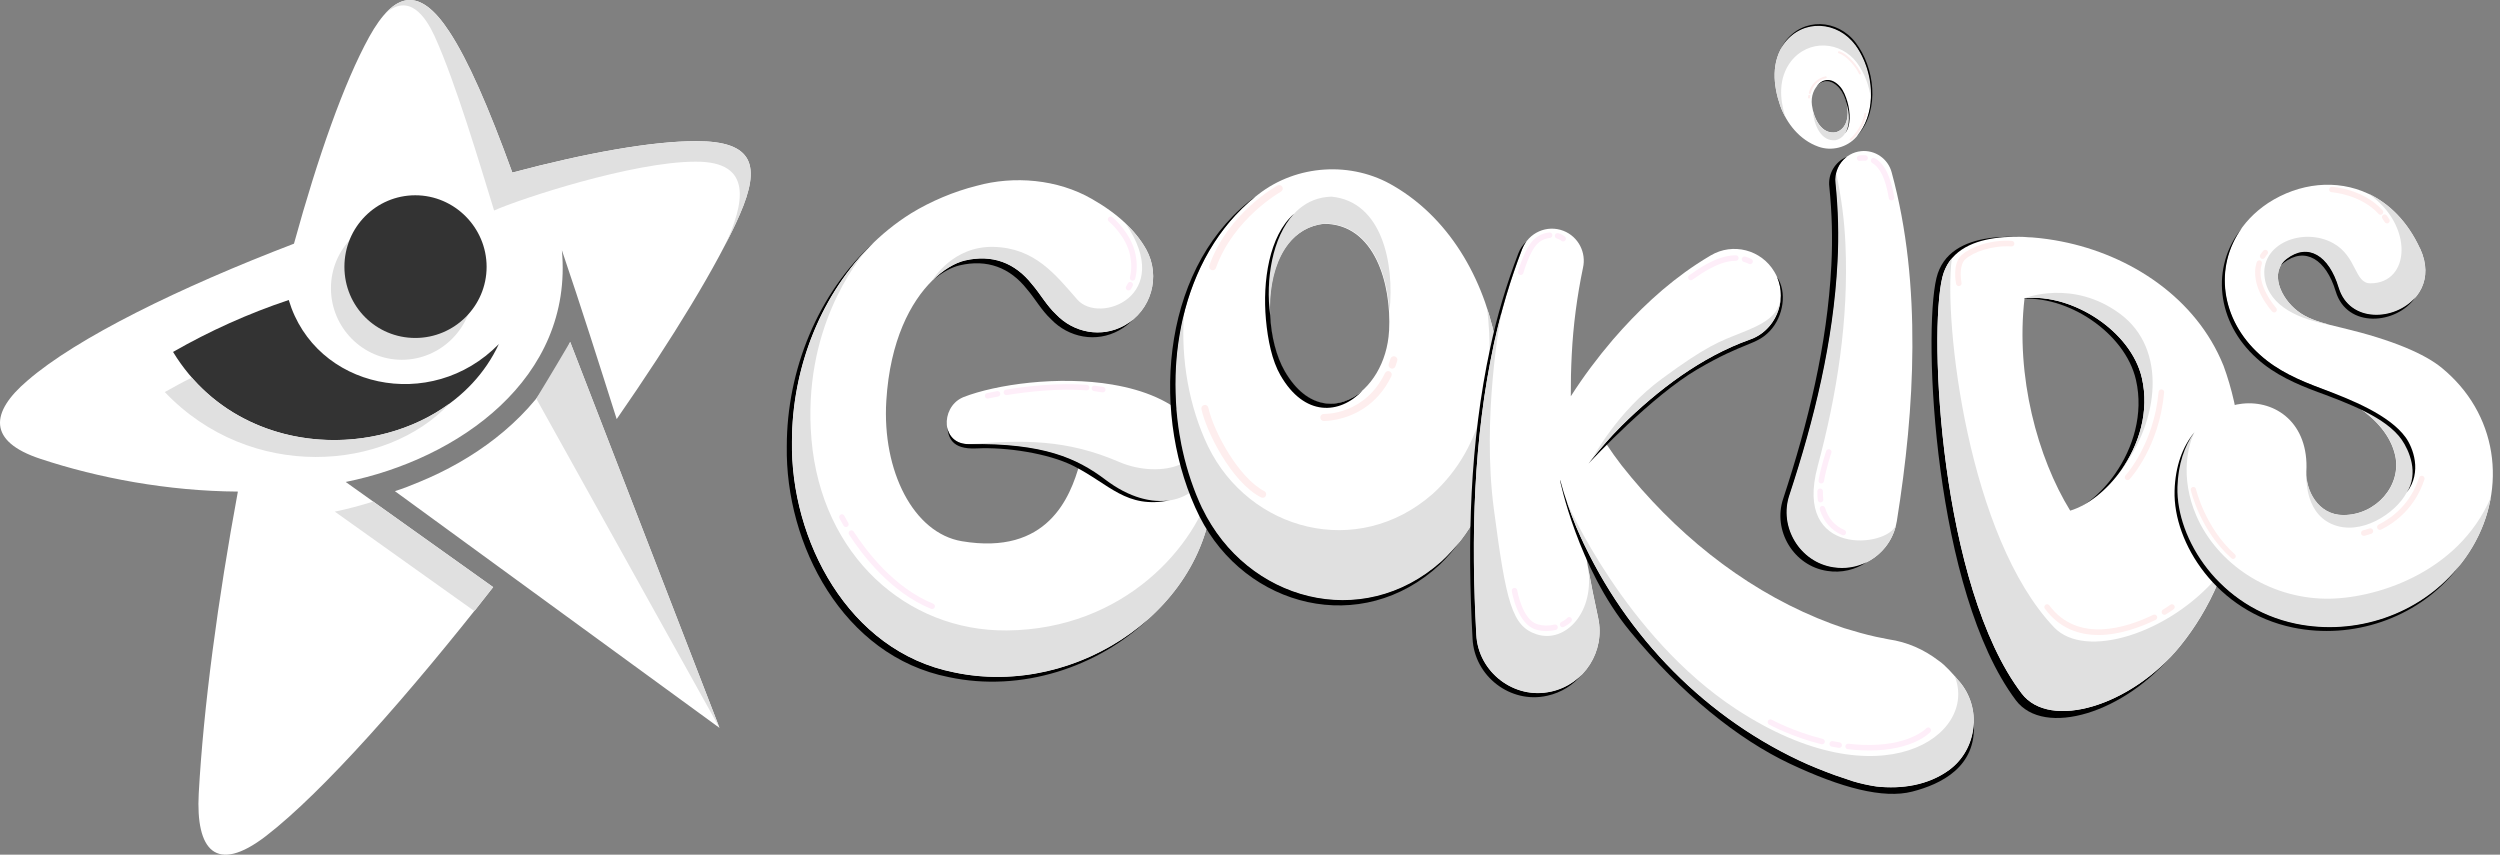
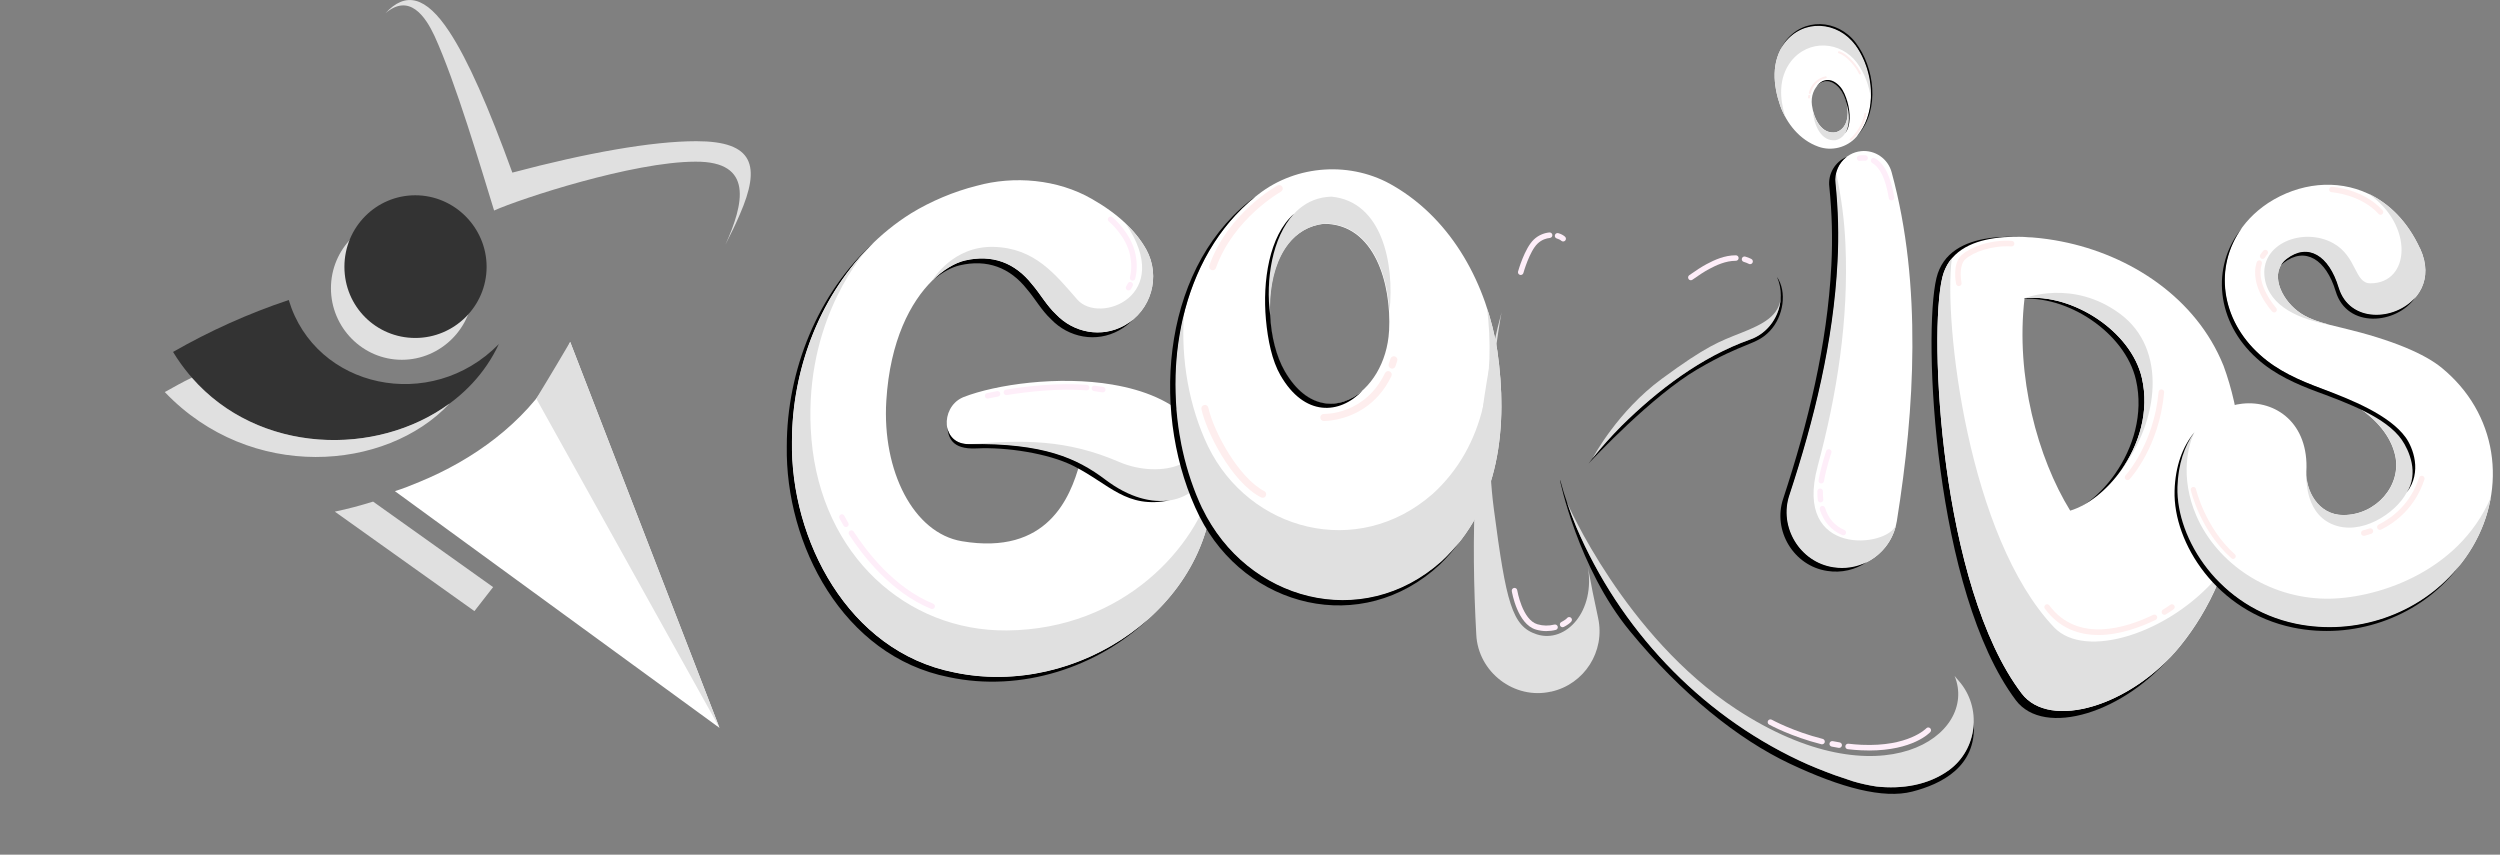
<svg xmlns="http://www.w3.org/2000/svg" width="234" height="80" viewBox="0 0 234 80" fill="none">
  <rect x="0" y="0" width="234" height="80" fill="#808080" stroke="none" />
  <g clip-path="url(#clip0_60_130)">
    <path fill-rule="evenodd" clip-rule="evenodd" d="M53.367 32C53 32.898 52.594 33.756 52.105 34.574C52.025 34.697 51.982 34.818 51.902 34.901C49.054 39.599 44.329 43.031 39.241 45.114C38.469 45.441 37.734 45.728 36.962 45.972L67.344 68.13L53.367 32.003V32Z" fill="white" />
-     <path fill-rule="evenodd" clip-rule="evenodd" d="M47.953 16.151C45.714 9.984 43.8 5.611 42.05 2.956C39.282 -1.291 36.919 -0.803 34.56 3.447C32.197 7.737 29.755 14.682 27.516 22.808C16.851 26.892 7.162 31.632 2.56 35.635C-0.901 38.577 -1.187 41.314 3.781 42.947C9.195 44.743 15.71 45.969 22.265 46.012C20.392 56.142 19.047 66.191 18.601 74.277C18.315 79.546 20.189 81.876 24.91 78.24C30.204 74.157 38.264 65.046 46.16 54.956L32.358 45.111C42.902 42.987 53.69 35.429 52.592 23.419C54.382 28.688 56.052 33.959 57.722 39.228C62.933 31.713 67.209 24.728 69.242 20.071C71.236 15.496 70.546 13.21 65.173 13.21C61.02 13.21 54.874 14.311 47.953 16.151Z" fill="white" />
    <path fill-rule="evenodd" clip-rule="evenodd" d="M46.159 54.956L34.922 46.95C33.741 47.318 32.52 47.645 31.339 47.889L44.406 57.2C44.975 56.466 45.587 55.688 46.156 54.953L46.159 54.956Z" fill="#E0E0E0" />
    <path fill-rule="evenodd" clip-rule="evenodd" d="M46.688 32.207C40.336 38.7 29.508 36.373 27.026 28.08C23.239 29.346 19.616 30.981 16.198 32.941C23.485 44.91 41.6 43.154 46.691 32.207H46.688Z" fill="#333333" />
    <path fill-rule="evenodd" clip-rule="evenodd" d="M15.424 36.697C23.443 45.111 36.144 44.133 42.09 37.759C35.252 42.784 24.218 42.537 17.949 35.349C17.094 35.756 16.239 36.247 15.424 36.697Z" fill="#E0E0E0" />
    <path fill-rule="evenodd" clip-rule="evenodd" d="M37.612 33.676C41.275 33.676 44.287 30.655 44.287 26.979C44.287 23.303 41.275 20.321 37.612 20.321C33.948 20.321 30.977 23.303 30.977 26.979C30.977 30.655 33.948 33.676 37.612 33.676Z" fill="#E0E0E0" />
    <path fill-rule="evenodd" clip-rule="evenodd" d="M38.872 31.633C42.536 31.633 45.547 28.652 45.547 24.976C45.547 21.3 42.536 18.278 38.872 18.278C35.209 18.278 32.237 21.26 32.237 24.976C32.237 28.692 35.209 31.633 38.872 31.633Z" fill="#333333" />
    <path fill-rule="evenodd" clip-rule="evenodd" d="M46.243 19.707C48.685 18.605 59.27 15.133 65.093 15.133C70.59 15.093 69.612 19.096 67.901 22.895C68.43 21.873 68.879 20.935 69.245 20.077C71.239 15.503 70.55 13.216 65.176 13.216C61.023 13.216 54.877 14.318 47.956 16.157C45.717 9.991 43.803 5.617 42.053 2.963C39.854 -0.386 37.941 -0.796 36.07 1.247C38.31 -0.673 39.817 1.534 40.672 3.37C42.665 7.741 44.988 15.623 46.249 19.71L46.243 19.707Z" fill="#E0E0E0" />
    <path d="M170.194 13.726C171.434 14.179 172.883 13.809 173.753 12.815C175.805 10.506 175.399 6.599 173.655 4.21C172.019 1.991 168.801 1.732 167.048 4.016C165.75 5.778 165.977 7.982 166.623 9.877C167.232 11.571 168.456 13.105 170.194 13.726ZM169.598 9.864C169.364 8.148 170.859 6.729 172.175 8.256C173.061 9.284 173.455 11.871 171.865 12.371C170.517 12.624 169.77 11.117 169.601 9.864H169.598Z" fill="white" />
    <path d="M167.623 5.757C169.284 3.633 172.298 3.849 173.818 5.886C174.513 6.831 174.975 8.037 175.119 9.275C175.224 7.479 174.664 5.59 173.655 4.207C172.019 1.988 168.801 1.729 167.048 4.013C165.75 5.775 165.977 7.979 166.623 9.874C166.755 10.241 166.918 10.599 167.106 10.945C166.574 9.25 166.445 7.321 167.623 5.757Z" fill="#E0E0E0" />
    <path d="M169.681 10.377C169.961 11.495 170.678 12.6 171.847 12.38C172.909 12.047 173.088 10.788 172.826 9.677C173.263 10.992 173.137 12.834 171.795 13.127C170.435 13.254 169.785 11.686 169.681 10.374V10.377Z" fill="#E0E0E0" />
    <path d="M169.995 8.146C170.481 7.39 171.405 7.149 172.254 8.133C172.55 8.476 172.765 8.998 172.922 9.544C173.202 10.525 173.26 11.769 172.71 12.479C173.165 11.751 173.134 10.584 172.83 9.674C172.697 9.121 172.457 8.606 172.162 8.263C171.365 7.337 170.5 7.495 169.995 8.143V8.146Z" fill="black" />
    <path d="M173.655 4.207C173.972 4.639 174.243 5.124 174.464 5.639C174.486 5.692 174.507 5.744 174.529 5.797C174.538 5.818 174.544 5.84 174.553 5.858C174.557 5.868 174.56 5.874 174.563 5.883C174.612 6.007 174.655 6.13 174.698 6.257C174.723 6.337 174.75 6.414 174.775 6.494C174.818 6.633 174.855 6.772 174.889 6.914C174.907 6.988 174.923 7.059 174.941 7.133C174.956 7.207 174.972 7.281 174.987 7.355C174.999 7.429 175.015 7.503 175.024 7.578C175.024 7.584 175.024 7.59 175.024 7.593C175.033 7.661 175.046 7.732 175.055 7.8C175.064 7.874 175.073 7.951 175.083 8.025C175.098 8.161 175.107 8.297 175.116 8.432C175.116 8.454 175.116 8.473 175.119 8.494C175.123 8.562 175.126 8.633 175.126 8.701C175.126 8.787 175.126 8.871 175.126 8.957C175.126 9.019 175.126 9.081 175.119 9.142V9.149C175.067 10.47 174.658 11.747 173.806 12.741C173.858 12.689 173.907 12.633 173.957 12.578C175.959 10.229 175.473 6.331 173.68 3.976C171.997 1.791 168.777 1.599 167.069 3.92C166.909 4.149 166.771 4.383 166.657 4.624C166.768 4.414 166.894 4.21 167.039 4.013C168.792 1.729 172.01 1.988 173.646 4.207H173.655Z" fill="black" />
    <path d="M174.557 10.584C174.572 10.577 174.59 10.574 174.609 10.577C174.661 10.587 174.695 10.633 174.689 10.685C174.461 12.158 173.329 13.111 173.282 13.152C173.242 13.185 173.181 13.179 173.147 13.139C173.113 13.099 173.119 13.037 173.159 13.003C173.172 12.994 174.283 12.053 174.498 10.655C174.504 10.621 174.526 10.593 174.553 10.581L174.557 10.584Z" fill="#FEEEEE" />
    <path d="M169.305 8.883C169.32 8.877 169.339 8.874 169.357 8.877C169.41 8.886 169.444 8.936 169.438 8.985C169.431 9.032 169.425 9.081 169.419 9.13C169.413 9.183 169.367 9.22 169.314 9.217C169.262 9.211 169.225 9.164 169.228 9.112C169.234 9.059 169.24 9.007 169.249 8.957C169.255 8.923 169.277 8.896 169.305 8.883Z" fill="#FEEEEE" />
    <path d="M170.509 7.259C170.718 7.17 170.872 7.142 170.875 7.142C170.928 7.133 170.977 7.17 170.983 7.222C170.989 7.275 170.955 7.324 170.903 7.33C170.86 7.336 169.811 7.522 169.487 8.722C169.475 8.775 169.423 8.803 169.37 8.79C169.318 8.778 169.29 8.725 169.303 8.673C169.534 7.815 170.118 7.426 170.506 7.259H170.509Z" fill="#FEEEEE" />
    <path d="M172.089 4.803C172.107 4.794 172.132 4.794 172.153 4.8C173.018 5.059 173.929 6.263 174.178 6.837C174.2 6.887 174.178 6.942 174.129 6.964C174.08 6.985 174.024 6.964 174.003 6.914C173.735 6.294 172.839 5.208 172.101 4.985C172.052 4.97 172.021 4.917 172.036 4.865C172.045 4.837 172.064 4.816 172.089 4.803Z" fill="#FEEEEE" />
    <path d="M207.556 34.377C205.009 27.972 198.86 23.892 192.391 22.605C189.445 22.016 182.407 21.229 181.253 26.022C179.961 31.377 181.059 55.355 188.679 65.537C191.321 69.065 198.94 66.729 203.49 61.062C209.297 53.827 210.792 43.318 207.559 34.38L207.556 34.377ZM197.984 44.334C196.649 46.25 194.877 47.664 193.219 48.173C190.174 43.154 188.091 35.414 188.946 27.997C193.406 27.519 198.916 31.114 199.928 35.568C200.654 38.76 199.654 41.935 197.987 44.327L197.984 44.334Z" fill="black" />
    <path d="M208.108 34.201C205.561 27.89 199.412 23.868 192.943 22.599C189.996 22.016 182.958 21.244 181.805 25.967C180.513 31.244 181.611 54.874 189.23 64.908C191.873 68.383 199.492 66.081 204.042 60.498C209.849 53.368 211.344 43.01 208.111 34.201H208.108ZM198.535 44.013C197.2 45.902 195.429 47.294 193.771 47.797C190.725 42.852 188.643 35.223 189.498 27.914C193.958 27.445 199.467 30.985 200.479 35.377C201.205 38.522 200.206 41.652 198.538 44.01L198.535 44.013Z" fill="white" />
    <path d="M198.538 44.01C200.205 41.652 201.204 38.522 200.479 35.377C199.47 30.985 193.957 27.445 189.497 27.914C189.497 27.914 194.01 26.093 198.445 29.38C202.881 32.667 202.075 39.427 198.538 44.007V44.01Z" fill="#E0E0E0" />
    <path d="M208.095 53.312C207.142 55.911 205.782 58.349 204.038 60.494C199.492 66.078 191.869 68.383 189.227 64.905C181.61 54.871 180.512 31.238 181.801 25.963C181.977 25.253 182.284 24.664 182.69 24.186C181.903 30.226 184.241 50.306 192.269 58.726C195.182 61.775 203.057 59.291 207.575 53.951C207.754 53.738 207.926 53.528 208.092 53.312H208.095Z" fill="#E0E0E0" />
    <path d="M202.589 57.543C202.499 57.543 202.413 57.497 202.364 57.417C202.29 57.293 202.33 57.133 202.456 57.059C202.696 56.914 202.93 56.763 203.143 56.605C203.26 56.519 203.423 56.547 203.506 56.664C203.592 56.781 203.564 56.945 203.447 57.028C203.22 57.195 202.977 57.355 202.721 57.506C202.678 57.531 202.635 57.543 202.589 57.543Z" fill="#FEEEEE" />
    <path d="M196.402 59.436C194.59 59.436 192.772 58.821 191.4 56.973C191.314 56.858 191.339 56.695 191.453 56.608C191.566 56.522 191.732 56.547 191.815 56.661C194.479 60.247 199.053 58.757 201.542 57.55C201.671 57.488 201.828 57.541 201.89 57.67C201.951 57.8 201.899 57.957 201.77 58.019C200.388 58.689 198.398 59.439 196.402 59.439V59.436Z" fill="#FEEEEE" />
    <path d="M183.348 26.778C183.228 26.778 183.12 26.695 183.093 26.572C183.077 26.494 182.705 24.67 183.619 23.865C184.44 23.14 186.252 22.417 188.301 22.544C188.445 22.553 188.553 22.677 188.544 22.822C188.534 22.967 188.411 23.078 188.267 23.065C186.452 22.954 184.726 23.581 183.96 24.257C183.391 24.76 183.508 26.022 183.6 26.464C183.631 26.605 183.539 26.744 183.4 26.772C183.382 26.775 183.363 26.778 183.345 26.778H183.348Z" fill="#FEEEEE" />
    <path d="M199.138 44.942C199.073 44.942 199.012 44.917 198.959 44.871C198.855 44.772 198.849 44.609 198.947 44.501C198.975 44.473 201.594 41.599 202.043 36.686C202.056 36.541 202.182 36.436 202.326 36.448C202.471 36.461 202.576 36.587 202.563 36.732C202.099 41.831 199.443 44.732 199.329 44.856C199.276 44.911 199.209 44.939 199.138 44.939V44.942Z" fill="#FEEEEE" />
    <path d="M111.43 39.392C109.695 37.547 107.065 36.5 104.182 36.01C104.173 36.01 104.167 36.004 104.167 36.004C99.07 35.136 93.21 35.991 90.199 37.161C90.147 37.182 90.094 37.204 90.042 37.232C88.024 38.186 88.052 41.615 90.716 41.574C95.72 41.494 98.766 42.226 101.063 43.383C100.177 46.584 98.03 52.004 90.03 50.658C85.502 49.898 82.558 44.084 82.958 37.516C83.305 31.849 85.246 28.263 87.243 26.278C88.329 25.198 89.433 24.593 90.3 24.386C92.863 23.784 95.001 24.593 96.591 26.608C97.372 27.506 97.932 28.571 98.858 29.436C100.479 31.136 103.075 31.67 105.241 30.463C107.763 29.062 108.68 25.877 107.283 23.343C106.776 22.439 106.111 21.63 105.351 20.911C105.351 20.911 105.351 20.911 105.351 20.905C104.413 20.016 103.327 19.263 102.195 18.618C98.99 16.775 94.911 16.423 91.414 17.392C89.276 17.926 87.11 18.846 85.283 19.963C83.801 20.889 82.456 21.988 81.254 23.223C81.248 23.229 81.244 23.232 81.238 23.241C76.627 27.982 74.117 34.719 74.12 41.328C73.969 50.479 79.365 60.969 89.276 62.929C100.876 65.42 113.546 56.75 113.546 45.071C113.546 42.581 112.688 40.676 111.423 39.392H111.43Z" fill="white" />
    <path d="M104.763 30.911C105.249 30.642 105.674 30.302 106.037 29.92C105.794 30.12 105.532 30.306 105.246 30.463C103.081 31.673 100.485 31.136 98.864 29.438C97.938 28.574 97.378 27.509 96.596 26.611C95.009 24.596 92.868 23.787 90.306 24.389C89.435 24.596 88.331 25.204 87.242 26.287C88.171 25.482 89.082 25.012 89.826 24.837C92.388 24.235 94.529 25.043 96.117 27.059C96.895 27.957 97.455 29.019 98.384 29.886C100.005 31.587 102.601 32.12 104.766 30.911H104.763Z" fill="black" />
    <path d="M89.282 62.929C79.371 60.969 73.976 50.479 74.127 41.327C74.127 34.451 76.846 27.432 81.823 22.67C76.538 27.432 73.644 34.679 73.644 41.775C73.493 50.926 78.888 61.417 88.799 63.377C95.61 64.84 102.789 62.451 107.557 57.87C102.795 62.161 95.865 64.343 89.279 62.929H89.282Z" fill="black" />
    <path d="M105.243 30.463C103.078 31.67 100.481 31.136 98.86 29.436C97.934 28.572 97.374 27.507 96.593 26.608C95.006 24.593 92.865 23.784 90.303 24.386C89.432 24.593 88.331 25.195 87.245 26.278C87.356 26.087 89.226 23.025 92.982 23.108C96.858 23.198 98.783 25.692 100.841 28.044C102.902 30.395 110.002 27.707 105.354 20.914C106.114 21.633 106.778 22.442 107.286 23.346C108.682 25.88 107.765 29.065 105.243 30.466V30.463Z" fill="#E0E0E0" />
    <path d="M113.553 45.072C113.553 56.751 100.883 65.423 89.283 62.929C79.372 60.97 73.976 50.479 74.127 41.328C74.127 34.723 76.634 27.982 81.245 23.241C80.156 24.479 75.062 30.883 75.957 41.158C76.902 51.988 84.866 59.102 94.257 59.01C105.223 58.905 112.039 51.115 113.553 45.072Z" fill="#E0E0E0" />
    <path d="M103.224 36.729C103.224 36.729 103.193 36.729 103.177 36.726C102.928 36.68 102.663 36.643 102.399 36.609C102.257 36.59 102.156 36.464 102.174 36.322C102.193 36.18 102.322 36.081 102.46 36.096C102.737 36.13 103.008 36.17 103.267 36.217C103.405 36.241 103.501 36.377 103.476 36.516C103.454 36.639 103.344 36.729 103.224 36.729Z" fill="#FEEEF9" />
    <path d="M94.198 36.981C94.075 36.981 93.964 36.892 93.942 36.765C93.921 36.623 94.016 36.491 94.155 36.469C96.139 36.148 99.067 35.809 101.737 36.022C101.879 36.034 101.983 36.157 101.974 36.299C101.962 36.441 101.842 36.552 101.697 36.537C99.076 36.33 96.194 36.663 94.238 36.978C94.222 36.978 94.21 36.981 94.198 36.981Z" fill="#FEEEF9" />
    <path d="M92.441 37.309C92.324 37.309 92.216 37.226 92.189 37.105C92.158 36.966 92.244 36.828 92.386 36.797C92.401 36.797 92.74 36.719 93.325 36.611C93.466 36.587 93.598 36.679 93.623 36.818C93.648 36.957 93.555 37.093 93.417 37.118C92.844 37.222 92.503 37.297 92.5 37.3C92.481 37.303 92.463 37.306 92.444 37.306L92.441 37.309Z" fill="#FEEEF9" />
    <path d="M87.246 57.006C87.215 57.006 87.181 57 87.151 56.988C83.392 55.46 80.728 51.978 79.473 50.037C79.396 49.917 79.43 49.756 79.55 49.679C79.67 49.602 79.83 49.636 79.906 49.756C81.128 51.645 83.721 55.034 87.347 56.506C87.48 56.559 87.544 56.71 87.489 56.843C87.449 56.944 87.35 57.003 87.249 57.003L87.246 57.006Z" fill="#FEEEF9" />
    <path d="M79.181 49.33C79.092 49.33 79.006 49.284 78.96 49.204C78.707 48.775 78.578 48.516 78.572 48.506C78.507 48.38 78.559 48.222 78.686 48.161C78.812 48.096 78.969 48.148 79.03 48.275C79.03 48.275 79.159 48.531 79.4 48.945C79.47 49.068 79.43 49.225 79.307 49.3C79.267 49.324 79.221 49.337 79.178 49.337L79.181 49.33Z" fill="#FEEEF9" />
    <path d="M105.632 27.189C105.58 27.189 105.527 27.173 105.481 27.139C105.364 27.056 105.339 26.895 105.422 26.778C105.422 26.778 105.481 26.695 105.555 26.537C105.617 26.408 105.771 26.352 105.897 26.414C106.027 26.476 106.083 26.63 106.021 26.756C105.925 26.957 105.851 27.065 105.842 27.078C105.793 27.148 105.712 27.186 105.632 27.186V27.189Z" fill="#FEEEF9" />
    <path d="M106.013 26.275C105.992 26.275 105.97 26.275 105.949 26.266C105.81 26.232 105.727 26.09 105.761 25.951C105.918 25.328 105.927 24.646 105.782 23.923C105.419 22.087 103.804 20.738 103.788 20.726C103.677 20.636 103.662 20.473 103.751 20.362C103.84 20.25 104.004 20.235 104.114 20.325C104.188 20.383 105.887 21.8 106.287 23.822C106.444 24.621 106.435 25.38 106.259 26.078C106.229 26.195 106.124 26.272 106.01 26.272L106.013 26.275Z" fill="#FEEEF9" />
    <path d="M112.233 40.396C111.965 39.991 111.654 39.621 111.316 39.275C113.949 43.498 108.627 44.911 104.752 43.238C99.842 41.121 95.843 41.161 90.719 41.575C97.671 41.464 100.839 42.914 103.475 44.908C105.748 46.627 107.895 47.109 109.581 46.819C109.587 46.819 109.59 46.819 109.59 46.819C112.611 46.288 114.137 43.269 112.233 40.399V40.396Z" fill="#E0E0E0" />
    <path d="M103.476 44.904C100.842 42.911 97.671 41.46 90.719 41.571C89.492 41.59 88.824 40.87 88.658 39.997C88.784 40.837 88.972 42.096 91.421 41.972C94.21 41.834 98.111 42.435 100.427 43.587C103.869 45.306 105.404 47.676 109.538 46.821C107.859 47.096 105.73 46.608 103.476 44.904Z" fill="black" />
    <path d="M167.493 46.322C169.818 39.26 171.611 31.945 171.993 24.507C172.125 22.05 172.057 19.596 171.805 17.164C171.617 15.667 172.697 14.303 174.192 14.149C175.518 14.013 176.721 14.871 177.056 16.121C178.514 21.451 179.028 26.998 179 32.498C178.978 37.964 178.403 43.393 177.545 48.775C177.093 51.615 174.435 53.55 171.602 53.099C168.471 52.63 166.471 49.322 167.493 46.319V46.322Z" fill="white" />
    <path d="M170.124 43.674C171.958 36.88 173.044 29.871 172.736 22.914C172.641 20.646 172.342 18.402 171.865 16.195C171.792 16.504 171.767 16.831 171.807 17.164C172.056 19.596 172.124 22.05 171.995 24.507C171.613 31.945 169.82 39.257 167.494 46.322C166.476 49.325 168.473 52.634 171.604 53.103C174.317 53.535 176.867 51.773 177.473 49.127C176.701 51.263 167.83 52.192 170.127 43.677L170.124 43.674Z" fill="#E0E0E0" />
    <path d="M177.044 18.763C176.921 18.763 176.811 18.674 176.792 18.547C176.497 16.766 175.989 15.692 175.238 15.257C175.115 15.186 175.072 15.029 175.142 14.905C175.213 14.782 175.37 14.739 175.493 14.81C176.386 15.325 176.977 16.52 177.3 18.461C177.325 18.603 177.229 18.735 177.088 18.757C177.072 18.757 177.06 18.76 177.044 18.76V18.763Z" fill="#FEEEF9" />
    <path d="M174.059 15.063C173.933 15.063 173.822 14.967 173.804 14.837C173.786 14.695 173.884 14.566 174.026 14.547C174.226 14.523 174.419 14.516 174.601 14.532C174.743 14.544 174.847 14.671 174.835 14.813C174.823 14.955 174.7 15.06 174.555 15.047C174.41 15.035 174.253 15.038 174.09 15.06C174.078 15.06 174.069 15.06 174.056 15.06L174.059 15.063Z" fill="#FEEEF9" />
    <path d="M172.534 50.105C172.5 50.105 172.466 50.099 172.432 50.084C171.404 49.642 170.678 48.812 170.33 47.689C170.287 47.553 170.364 47.408 170.5 47.365C170.635 47.321 170.78 47.398 170.823 47.534C171.127 48.525 171.737 49.223 172.635 49.608C172.765 49.664 172.826 49.815 172.771 49.948C172.728 50.047 172.635 50.105 172.534 50.105Z" fill="#FEEEF9" />
    <path d="M170.402 47.031C170.273 47.031 170.162 46.935 170.146 46.803C170.112 46.534 170.1 46.257 170.106 45.979C170.106 45.837 170.223 45.726 170.365 45.726C170.365 45.726 170.368 45.726 170.371 45.726C170.513 45.726 170.628 45.846 170.625 45.988C170.618 46.241 170.631 46.494 170.662 46.738C170.68 46.88 170.578 47.01 170.436 47.025C170.427 47.025 170.415 47.025 170.405 47.025L170.402 47.031Z" fill="#FEEEF9" />
    <path d="M170.469 45.254C170.469 45.254 170.442 45.254 170.426 45.251C170.285 45.226 170.192 45.093 170.217 44.951C170.438 43.655 170.912 42.275 170.931 42.217C170.977 42.081 171.125 42.01 171.257 42.056C171.393 42.102 171.463 42.251 171.417 42.383C171.411 42.396 170.937 43.781 170.725 45.035C170.703 45.161 170.595 45.251 170.472 45.251L170.469 45.254Z" fill="#FEEEF9" />
    <path d="M171.601 53.099C168.47 52.63 166.47 49.322 167.492 46.318C169.817 39.257 171.61 31.942 171.992 24.504C172.124 22.047 172.056 19.593 171.804 17.161C171.681 16.173 172.112 15.244 172.847 14.683C171.767 15.139 171.072 16.275 171.226 17.5C171.475 19.933 171.543 22.386 171.414 24.843C171.032 32.281 169.239 39.593 166.913 46.658C165.895 49.661 167.891 52.97 171.023 53.439C172.37 53.655 173.674 53.325 174.723 52.618C173.788 53.084 172.709 53.278 171.601 53.099Z" fill="black" />
    <path d="M130.468 17.417C126.534 15.062 121.366 15.383 117.758 18.21C109.28 24.738 108.142 38.315 112.535 47.593C116.678 56.213 127.475 59.194 134.922 52.546C140.487 47.389 141.132 39.728 140.154 32.852C139.173 26.685 135.995 20.657 130.471 17.417H130.468ZM130.016 30.957C129.702 36.951 123.691 40.824 120.2 34.759C117.85 30.676 118.17 21.611 123.919 20.948C128.675 20.96 130.246 26.577 130.019 30.957H130.016Z" fill="white" />
    <path d="M134.088 46.238C127.06 52.399 116.924 49.698 113.067 41.769C111.307 38.096 110.517 33.689 110.821 29.371C109.308 35.42 109.994 42.226 112.534 47.593C116.678 56.214 127.475 59.195 134.922 52.547C140.486 47.389 141.132 39.729 140.154 32.852C139.942 31.516 139.619 30.189 139.198 28.893C139.917 35.007 139.115 41.667 134.091 46.238H134.088Z" fill="#E0E0E0" />
    <path d="M130.055 29.154C129.821 25.17 128.095 20.935 123.967 20.926C120.134 21.37 118.713 25.549 118.888 29.497C118.252 24.738 119.867 18.531 124.628 18.407C129.344 18.861 130.544 24.62 130.055 29.157V29.154Z" fill="#E0E0E0" />
    <path d="M127.545 36.553C125.401 38.815 122.101 39.037 119.849 35.123C119.065 33.766 118.665 31.846 118.489 29.883C118.173 26.361 118.772 22.08 121.11 20.019C119.086 22.201 118.446 26.195 118.889 29.494C118.979 31.463 119.465 33.377 120.249 34.735C122.365 38.41 125.407 38.435 127.545 36.553Z" fill="black" />
    <path d="M112.531 47.589C111.735 45.907 111.12 44.086 110.698 42.185C110.655 41.994 110.615 41.799 110.575 41.605C110.557 41.528 110.544 41.45 110.532 41.376C110.526 41.346 110.52 41.318 110.517 41.287C110.43 40.839 110.357 40.386 110.292 39.929C110.255 39.645 110.221 39.355 110.187 39.068C110.132 38.571 110.095 38.071 110.067 37.568C110.055 37.305 110.043 37.046 110.037 36.784C110.028 36.525 110.024 36.259 110.024 36V35.994C110.024 35.734 110.024 35.478 110.034 35.216C110.034 35.194 110.034 35.176 110.034 35.157C110.043 34.913 110.052 34.673 110.064 34.432C110.08 34.17 110.098 33.907 110.117 33.651C110.154 33.179 110.206 32.71 110.271 32.244C110.28 32.173 110.292 32.102 110.301 32.031C110.335 31.793 110.369 31.558 110.412 31.324C110.461 31.031 110.514 30.741 110.575 30.447C110.618 30.238 110.664 30.031 110.71 29.821L110.717 29.799C111.753 25.33 113.971 21.244 117.508 18.407C117.296 18.552 117.093 18.71 116.893 18.873C108.557 25.577 107.699 39.176 112.282 48.358C116.604 56.892 127.456 59.648 134.765 52.846C135.463 52.17 136.079 51.457 136.623 50.713C136.115 51.352 135.553 51.966 134.928 52.546C127.481 59.194 116.687 56.213 112.538 47.592L112.531 47.589Z" fill="black" />
    <path d="M113.574 25.287C113.515 25.299 113.451 25.297 113.392 25.275C113.22 25.213 113.131 25.025 113.192 24.852C114.921 19.982 119.387 17.466 119.575 17.361C119.735 17.272 119.935 17.33 120.024 17.491C120.113 17.651 120.055 17.852 119.895 17.942C119.852 17.966 115.459 20.448 113.814 25.074C113.774 25.185 113.681 25.262 113.574 25.287Z" fill="#FEEEEE" />
    <path d="M130.376 34.497C130.317 34.509 130.253 34.506 130.191 34.484C130.019 34.423 129.93 34.231 129.991 34.058C130.047 33.904 130.099 33.744 130.148 33.58C130.2 33.404 130.385 33.305 130.561 33.358C130.736 33.41 130.834 33.596 130.782 33.771C130.73 33.947 130.671 34.117 130.613 34.284C130.573 34.395 130.48 34.472 130.373 34.497H130.376Z" fill="#FEEEEE" />
    <path d="M125.223 39.244C124.448 39.417 123.916 39.407 123.9 39.407C123.719 39.401 123.574 39.25 123.58 39.065C123.586 38.883 123.737 38.738 123.922 38.744C124.079 38.747 127.764 38.806 129.637 34.92C129.717 34.756 129.914 34.685 130.08 34.766C130.243 34.846 130.314 35.043 130.234 35.21C128.896 37.985 126.65 38.926 125.226 39.244H125.223Z" fill="#FEEEEE" />
    <path d="M118.256 46.583C118.182 46.599 118.105 46.593 118.031 46.556C115.253 45.114 112.922 40.417 112.454 38.303C112.414 38.123 112.528 37.948 112.707 37.907C112.885 37.867 113.06 37.981 113.1 38.16C113.611 40.454 115.958 44.735 118.336 45.969C118.499 46.053 118.56 46.253 118.477 46.417C118.431 46.506 118.348 46.568 118.256 46.59V46.583Z" fill="#FEEEEE" />
-     <path d="M183.355 63.744C182.822 63.109 182.075 62.251 181.457 61.84C180.069 60.778 178.498 60.09 176.784 59.843L175.923 59.67L175.594 59.605C174.606 59.389 173.594 59.096 172.619 58.797C171.77 58.516 170.934 58.201 170.112 57.859C162.899 54.868 156.639 49.72 151.77 43.544C151.284 42.908 150.813 42.257 150.373 41.59C150.342 41.544 150.315 41.498 150.284 41.451C150.767 40.908 151.268 40.374 151.782 39.859C155.19 36.485 159.269 33.402 163.751 31.803C165.535 31.207 166.646 29.51 166.689 27.75V27.735C166.707 26.954 166.516 26.164 166.086 25.448C164.861 23.368 162.191 22.68 160.121 23.908C159.681 24.167 159.251 24.436 158.829 24.713C158.823 24.713 158.82 24.713 158.817 24.72C155.821 26.698 153.28 29.121 150.964 31.797C149.527 33.482 148.208 35.241 147.027 37.093C147.02 35.788 147.048 34.485 147.116 33.18C147.254 30.445 147.611 27.741 148.165 25.078C148.497 23.649 147.74 22.149 146.331 21.602C144.796 21.01 143.068 21.778 142.477 23.319C141.736 25.244 141.096 27.207 140.561 29.195C140.561 29.195 140.561 29.207 140.551 29.232C140.29 30.201 140.053 31.173 139.844 32.152C137.915 41.093 137.685 50.294 138.186 59.386C138.346 62.908 141.748 65.516 145.178 64.732C148.297 64.05 150.272 60.957 149.589 57.831C149.238 56.217 148.909 54.596 148.614 52.967C148.491 52.281 148.374 51.596 148.26 50.908C152.425 59.667 159.478 66.96 168.387 71.17C169.463 71.683 170.583 72.121 171.712 72.541L173.428 73.121C174.148 73.34 174.895 73.501 175.64 73.615C178.018 73.871 180.475 73.504 182.459 72.062C185.102 70.099 185.523 66.226 183.358 63.741L183.355 63.744Z" fill="white" />
-     <path d="M145.171 64.732C141.738 65.516 138.342 62.908 138.179 59.386C137.681 50.291 137.908 41.093 139.837 32.152C140.477 29.155 141.363 26.192 142.467 23.318C142.569 23.059 142.701 22.821 142.861 22.608C142.544 22.908 142.286 23.275 142.119 23.707C141.015 26.581 140.129 29.544 139.489 32.541C137.561 41.482 137.33 50.682 137.831 59.775C137.995 63.297 141.39 65.905 144.823 65.121C146.149 64.831 147.266 64.105 148.062 63.127C147.3 63.908 146.312 64.482 145.171 64.732Z" fill="black" />
    <path d="M184.742 67.707C184.742 67.707 184.739 67.679 184.736 67.667C184.681 69.346 183.899 70.991 182.454 72.065C180.47 73.507 178.012 73.874 175.637 73.618C174.893 73.504 174.145 73.343 173.425 73.124L171.709 72.544C170.58 72.121 169.463 71.686 168.384 71.173C158.953 66.716 151.601 58.809 147.556 49.365C146.968 47.936 146.442 46.476 146.049 44.982L146.012 44.954C146.012 44.954 147.688 53.139 152.548 59.059C157.408 64.979 162.73 69.216 167.532 71.482C172.333 73.744 176.268 74.79 178.987 74.093C181.706 73.395 185.007 71.772 184.745 67.707H184.742Z" fill="black" />
    <path d="M166.321 25.911C167.334 28.183 166.155 30.998 163.747 31.803C159.262 33.402 155.183 36.485 151.775 39.859C150.667 40.973 149.625 42.155 148.687 43.393C149.145 42.902 154.617 37.062 158.881 34.562C163.332 31.954 164.347 32.356 165.648 30.991C166.949 29.627 167.284 27.294 166.318 25.911H166.321Z" fill="black" />
    <path d="M145.172 64.735C141.742 65.519 138.34 62.908 138.18 59.39C137.679 50.294 137.909 41.096 139.838 32.155C140.05 31.177 140.284 30.204 140.546 29.235C140.419 29.887 138.703 39.099 139.82 47.609C140.976 56.433 141.527 58.627 143.837 59.374C146.559 60.254 149.377 57.22 148.608 52.976C148.903 54.606 149.229 56.226 149.583 57.84C150.269 60.967 148.291 64.059 145.172 64.742V64.735Z" fill="#E0E0E0" />
    <path d="M183.354 63.744C183.231 63.596 183.093 63.435 182.951 63.272C185.203 68.781 176.073 75.272 162.499 66.371C152.102 59.556 146.682 47.053 146.682 47.053V47.059C146.949 47.834 147.245 48.602 147.555 49.361C151.6 58.809 158.955 66.716 168.383 71.173C169.46 71.685 170.579 72.124 171.708 72.543L173.425 73.124C174.145 73.343 174.892 73.503 175.636 73.618C178.014 73.874 180.472 73.506 182.456 72.065C185.098 70.102 185.52 66.229 183.354 63.744Z" fill="#E0E0E0" />
    <path d="M166.681 27.751C166.638 29.51 165.525 31.211 163.744 31.803C159.262 33.402 155.183 36.486 151.775 39.859C150.821 40.819 149.914 41.825 149.08 42.874C149.166 42.711 151.421 38.489 155.546 35.455C159.757 32.359 160.917 31.973 162.959 31.162C165.002 30.35 166.586 29.569 166.681 27.754V27.751Z" fill="#E0E0E0" />
    <path d="M174.934 70.245C174.707 70.245 174.473 70.239 174.23 70.229C173.812 70.211 173.381 70.177 172.95 70.124C172.809 70.109 172.707 69.979 172.726 69.837C172.741 69.695 172.87 69.597 173.012 69.612C173.43 69.661 173.845 69.695 174.252 69.714C178.632 69.908 180.284 68.189 180.299 68.171C180.394 68.066 180.557 68.059 180.662 68.158C180.767 68.254 180.773 68.418 180.677 68.522C180.61 68.597 179.05 70.248 174.931 70.248L174.934 70.245Z" fill="#FEEEF9" />
    <path d="M172.145 70.004C172.145 70.004 172.117 70.004 172.102 70.001C171.88 69.964 171.659 69.924 171.443 69.88C171.305 69.853 171.212 69.717 171.243 69.575C171.271 69.436 171.406 69.343 171.548 69.371C171.757 69.414 171.973 69.454 172.191 69.488C172.333 69.513 172.425 69.646 172.403 69.785C172.382 69.911 172.274 70.001 172.151 70.001L172.145 70.004Z" fill="#FEEEF9" />
    <path d="M170.542 69.67C170.521 69.67 170.499 69.67 170.481 69.661C167.663 68.951 165.67 67.864 165.587 67.818C165.464 67.75 165.418 67.593 165.485 67.466C165.553 67.343 165.71 67.296 165.836 67.364C165.854 67.377 167.857 68.469 170.607 69.161C170.745 69.195 170.828 69.337 170.795 69.472C170.764 69.59 170.659 69.667 170.545 69.667L170.542 69.67Z" fill="#FEEEF9" />
    <path d="M146.261 58.708C146.165 58.708 146.076 58.655 146.03 58.566C145.965 58.439 146.017 58.282 146.144 58.22C146.461 58.059 146.642 57.902 146.67 57.859C146.756 57.745 146.916 57.723 147.03 57.806C147.144 57.893 147.168 58.053 147.082 58.167C146.968 58.319 146.691 58.519 146.374 58.68C146.337 58.698 146.297 58.708 146.261 58.708Z" fill="#FEEEF9" />
    <path d="M144.749 59.071C144.42 59.071 144.091 59.025 143.765 58.929C142.033 58.426 141.525 55.454 141.504 55.328C141.479 55.185 141.575 55.053 141.716 55.031C141.855 55.007 141.99 55.102 142.011 55.244C142.015 55.272 142.485 58.022 143.906 58.432C144.426 58.584 144.958 58.593 145.49 58.46C145.629 58.426 145.767 58.51 145.804 58.648C145.838 58.787 145.755 58.926 145.617 58.96C145.327 59.034 145.038 59.068 144.749 59.068V59.071Z" fill="#FEEEF9" />
    <path d="M163.809 24.726C163.769 24.726 163.729 24.717 163.692 24.698C163.541 24.621 163.381 24.559 163.218 24.513C163.079 24.473 163.003 24.331 163.039 24.195C163.076 24.059 163.221 23.976 163.356 24.016C163.553 24.072 163.744 24.146 163.926 24.238C164.052 24.303 164.104 24.457 164.04 24.584C163.994 24.673 163.904 24.726 163.809 24.726Z" fill="#FEEEF9" />
    <path d="M158.262 26.229C158.182 26.229 158.102 26.192 158.053 26.121C157.97 26.004 157.997 25.843 158.114 25.76C158.745 25.309 159.292 24.96 159.735 24.723C160.461 24.334 161.43 23.889 162.479 23.896C162.621 23.896 162.738 24.013 162.735 24.155C162.735 24.297 162.618 24.411 162.476 24.411C162.47 24.411 162.464 24.411 162.458 24.411C161.526 24.411 160.643 24.822 159.975 25.18C159.551 25.408 159.025 25.744 158.41 26.183C158.363 26.213 158.311 26.232 158.262 26.232V26.229Z" fill="#FEEEF9" />
    <path d="M146.312 22.603C146.251 22.603 146.189 22.581 146.14 22.538C146.035 22.445 145.89 22.371 145.718 22.322C145.58 22.285 145.5 22.14 145.54 22.004C145.577 21.865 145.721 21.785 145.857 21.825C146.103 21.893 146.321 22.007 146.484 22.152C146.592 22.248 146.601 22.411 146.506 22.516C146.454 22.575 146.386 22.603 146.312 22.603Z" fill="#FEEEF9" />
    <path d="M142.338 25.738C142.316 25.738 142.291 25.738 142.27 25.729C142.131 25.692 142.051 25.547 142.091 25.411C142.116 25.322 142.701 23.244 143.566 22.421C143.959 22.047 144.473 21.812 145.018 21.757C145.16 21.744 145.286 21.846 145.301 21.988C145.317 22.13 145.212 22.257 145.071 22.272C144.766 22.303 144.32 22.417 143.923 22.797C143.159 23.519 142.596 25.529 142.59 25.55C142.559 25.664 142.455 25.738 142.341 25.738H142.338Z" fill="#FEEEF9" />
    <path d="M226.527 23.275C229.154 29.009 220.402 31.895 218.898 26.923C217.991 23.913 216.034 22.694 214.023 24.244C212.417 25.478 213.429 27.858 215.047 29.108C215.844 29.747 216.942 30.111 218.043 30.401C218.043 30.401 218.045 30.401 218.049 30.401C218.461 30.509 218.877 30.605 219.276 30.701C223.955 31.818 226.988 33.133 228.588 34.463C229.206 34.975 229.763 35.522 230.261 36.099C234.484 41.003 234.315 48.105 229.975 53.219C226.397 57.506 220.51 59.543 214.887 58.383C207.76 56.907 203.672 50.463 203.81 45.586C203.942 40.947 206.597 38.401 209.387 37.858C209.55 37.827 209.713 37.802 209.873 37.784C213.004 37.441 216.127 39.605 215.874 44.151C215.874 44.151 215.874 44.151 215.874 44.157C215.782 45.824 216.92 48.204 219.316 48.213C222.405 48.222 224.826 45.423 224.18 42.608C223.767 40.812 222.46 39.305 220.734 38.13C219.692 37.416 218.501 36.824 217.268 36.367C215.21 35.602 213.174 34.716 211.512 33.207C206.948 29.13 207.074 22.478 212.291 19.006C215.201 17.114 218.71 16.735 221.676 18.133C223.632 19.052 225.352 20.744 226.514 23.281L226.527 23.275Z" fill="white" />
    <path d="M229.978 53.216C226.4 57.503 220.513 59.54 214.89 58.38C207.763 56.904 203.675 50.46 203.813 45.583C203.874 43.383 204.505 41.654 205.449 40.386C204.856 41.441 203.97 44.611 205.597 48.315C207.547 52.759 212.309 55.957 217.649 56.037C222.134 56.105 230.058 53.738 233.14 46.559C232.731 48.917 231.673 51.219 229.978 53.216Z" fill="#E0E0E0" />
    <path d="M226.527 23.275C229.154 29.009 220.403 31.895 218.898 26.923C217.991 23.914 216.035 22.695 214.023 24.244C212.417 25.479 213.429 27.858 215.047 29.108C215.844 29.747 216.942 30.111 218.043 30.401C215.336 29.898 212.405 28.747 211.98 26.053C211.467 22.8 215.582 21.223 218.369 22.753C220.624 23.991 220.359 26.513 221.861 26.519C225.626 26.531 225.952 21.065 221.688 18.13C223.645 19.05 225.364 20.741 226.527 23.278V23.275Z" fill="#E0E0E0" />
    <path d="M218.898 26.923C217.991 23.914 216.035 22.695 214.023 24.244C213.798 24.417 213.632 24.611 213.503 24.821C213.577 24.744 213.657 24.67 213.749 24.599C215.761 23.049 217.717 24.272 218.625 27.278C219.683 30.784 224.337 30.383 226.078 27.833C224.168 30.052 219.907 30.253 218.898 26.92V26.923Z" fill="black" />
    <path d="M229.978 53.216C226.401 57.503 220.513 59.54 214.89 58.38C207.763 56.904 203.675 50.46 203.813 45.583C203.875 43.438 204.475 41.741 205.379 40.481C204.324 41.769 203.604 43.583 203.54 45.941C203.401 50.818 207.489 57.262 214.616 58.738C220.236 59.898 226.124 57.864 229.704 53.574C229.907 53.336 230.095 53.093 230.28 52.849C230.181 52.972 230.083 53.096 229.978 53.219V53.216Z" fill="black" />
    <path d="M225.894 43.475C225.91 43.506 226.254 44.228 225.258 46.114C224.239 48.04 220.945 50.25 218.235 49.043C215.58 47.861 215.876 44.302 215.891 44.151C215.799 45.818 216.937 48.197 219.333 48.206C222.421 48.216 224.842 45.416 224.196 42.601C223.784 40.805 222.477 39.299 220.751 38.123C222.28 38.373 223.707 39.654 224.482 40.33C225.479 41.191 225.894 43.478 225.894 43.478V43.475Z" fill="#E0E0E0" />
    <path d="M217.007 36.716C219.739 37.735 223.353 39.059 224.814 41.176C225.482 42.142 226.448 44.318 225.254 46.114C226.765 44.179 225.833 41.855 225.168 40.938C223.642 38.834 220.062 37.395 217.281 36.361C215.223 35.596 213.187 34.71 211.526 33.201C207.85 29.914 207.219 24.96 209.84 21.343C206.906 24.985 207.453 30.161 211.252 33.559C212.913 35.068 214.946 35.954 217.007 36.719V36.716Z" fill="black" />
    <path d="M222.857 49.577C222.731 49.633 222.583 49.577 222.522 49.454C222.457 49.324 222.51 49.166 222.639 49.102C223.918 48.463 225.613 47.179 226.428 44.71C226.475 44.571 226.622 44.497 226.761 44.543C226.899 44.589 226.973 44.737 226.927 44.876C226.053 47.518 224.241 48.889 222.872 49.574C222.866 49.574 222.863 49.58 222.857 49.58V49.577Z" fill="#FEEEEE" />
    <path d="M221.972 49.953C221.972 49.953 221.963 49.956 221.956 49.959C221.566 50.098 221.316 50.148 221.304 50.151C221.162 50.179 221.024 50.086 220.996 49.944C220.969 49.802 221.058 49.663 221.199 49.636C221.199 49.636 221.427 49.589 221.781 49.463C221.916 49.413 222.067 49.487 222.117 49.623C222.163 49.756 222.098 49.898 221.972 49.953Z" fill="#FEEEEE" />
    <path d="M209.12 52.297C209.034 52.334 208.933 52.318 208.859 52.253C205.946 49.655 205.097 46.034 205.06 45.88C205.029 45.747 205.115 45.611 205.245 45.584C205.377 45.553 205.509 45.636 205.54 45.769C205.549 45.806 206.395 49.392 209.185 51.883C209.286 51.972 209.296 52.13 209.206 52.232C209.182 52.26 209.151 52.281 209.12 52.297Z" fill="#FEEEEE" />
    <path d="M211.877 24.213C211.803 24.244 211.713 24.241 211.639 24.191C211.522 24.114 211.488 23.96 211.565 23.842C211.648 23.713 211.744 23.589 211.846 23.469C211.938 23.364 212.096 23.352 212.201 23.444C212.306 23.537 212.318 23.694 212.225 23.799C212.139 23.901 212.056 24.009 211.988 24.117C211.96 24.16 211.92 24.194 211.877 24.213Z" fill="#FEEEEE" />
    <path d="M212.962 29.226C212.867 29.266 212.753 29.244 212.679 29.164C212.59 29.065 210.5 26.753 211.233 24.54C211.276 24.408 211.42 24.337 211.55 24.38C211.682 24.423 211.753 24.565 211.71 24.698C211.073 26.63 213.03 28.8 213.048 28.821C213.141 28.923 213.135 29.084 213.033 29.176C213.011 29.195 212.987 29.21 212.962 29.222V29.226Z" fill="#FEEEEE" />
-     <path d="M223.526 20.892C223.412 20.942 223.28 20.898 223.212 20.79C223.144 20.679 223.073 20.571 222.999 20.469C222.915 20.355 222.943 20.198 223.054 20.117C223.165 20.037 223.326 20.062 223.406 20.173C223.489 20.287 223.567 20.404 223.641 20.525C223.715 20.642 223.675 20.799 223.557 20.87C223.548 20.877 223.536 20.883 223.523 20.889L223.526 20.892Z" fill="#FEEEEE" />
    <path d="M222.92 20.086C222.824 20.127 222.71 20.105 222.637 20.025C220.948 18.179 218.269 17.997 218.244 17.994C218.106 17.985 218.001 17.867 218.007 17.725C218.016 17.586 218.136 17.481 218.275 17.488C218.392 17.494 221.185 17.685 223.009 19.679C223.104 19.781 223.095 19.941 222.993 20.034C222.972 20.052 222.947 20.068 222.923 20.08L222.92 20.086Z" fill="#FEEEEE" />
    <path fill-rule="evenodd" clip-rule="evenodd" d="M53.367 32L67.344 68.126L50.195 37.306C50.195 37.306 51.746 34.778 53.37 32H53.367Z" fill="#E0E0E0" />
  </g>
  <defs>
    <clipPath id="clip0_60_130">
      <rect width="233.333" height="80" fill="white" />
    </clipPath>
  </defs>
</svg>